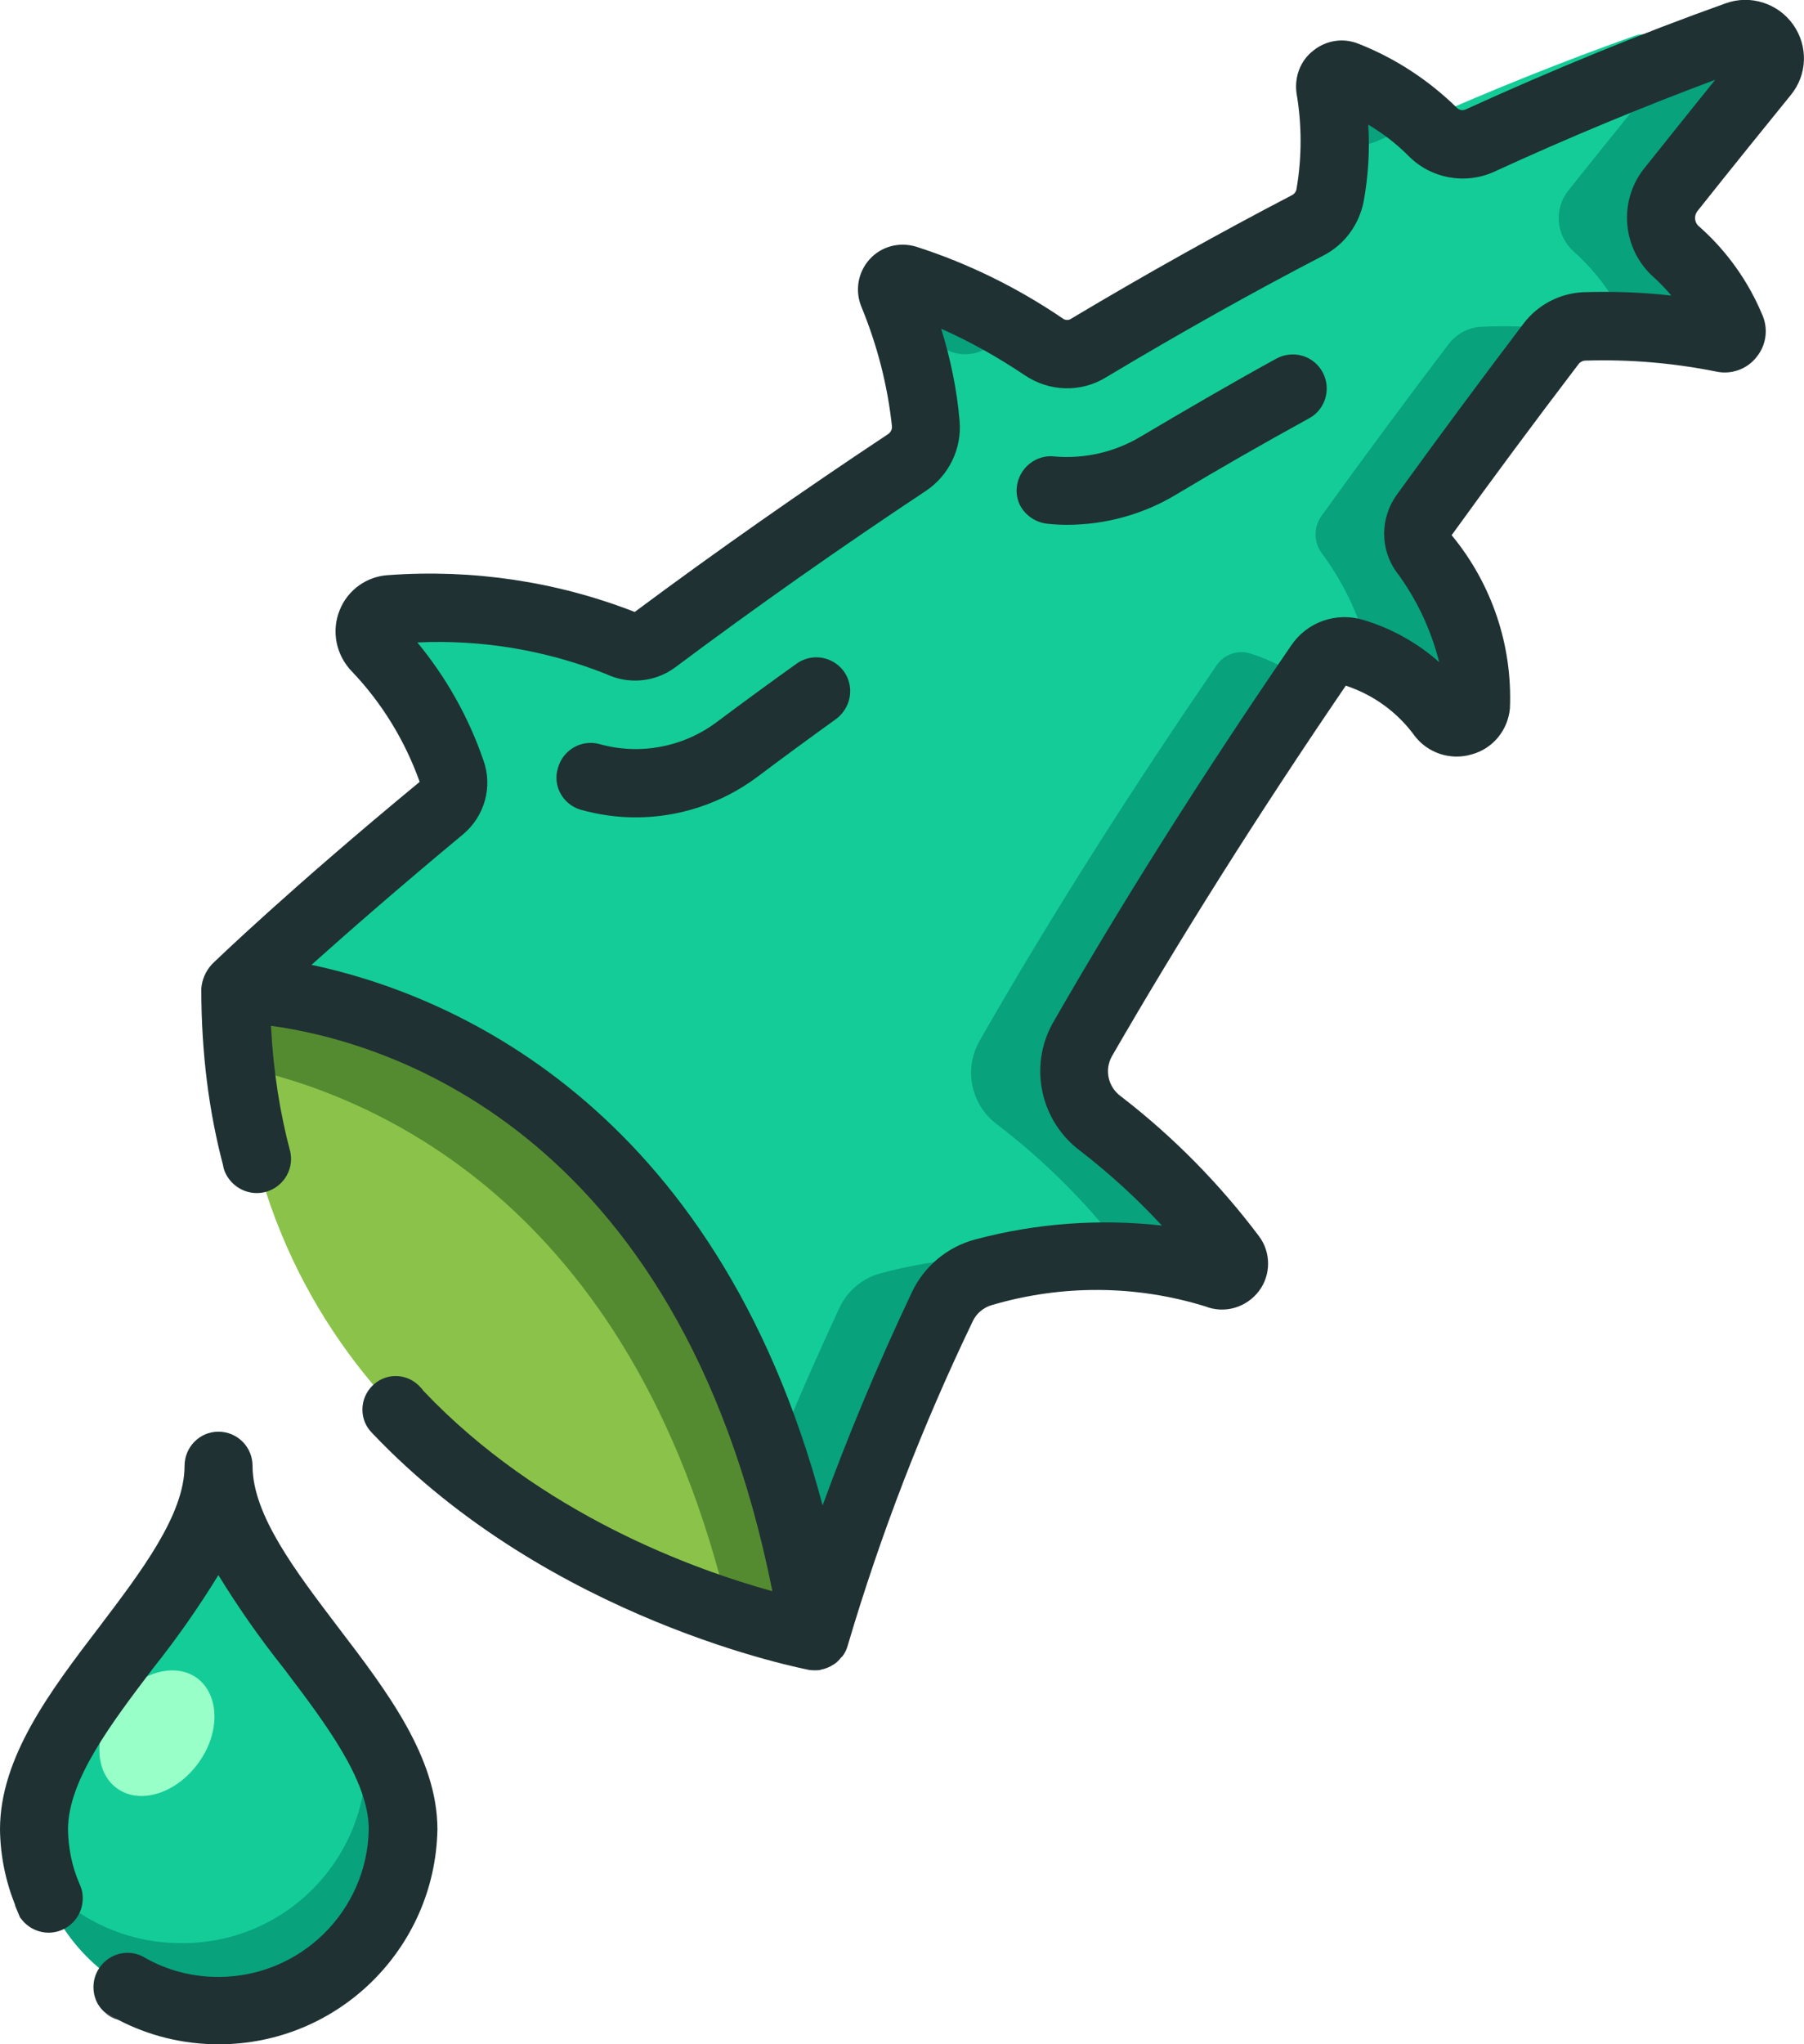
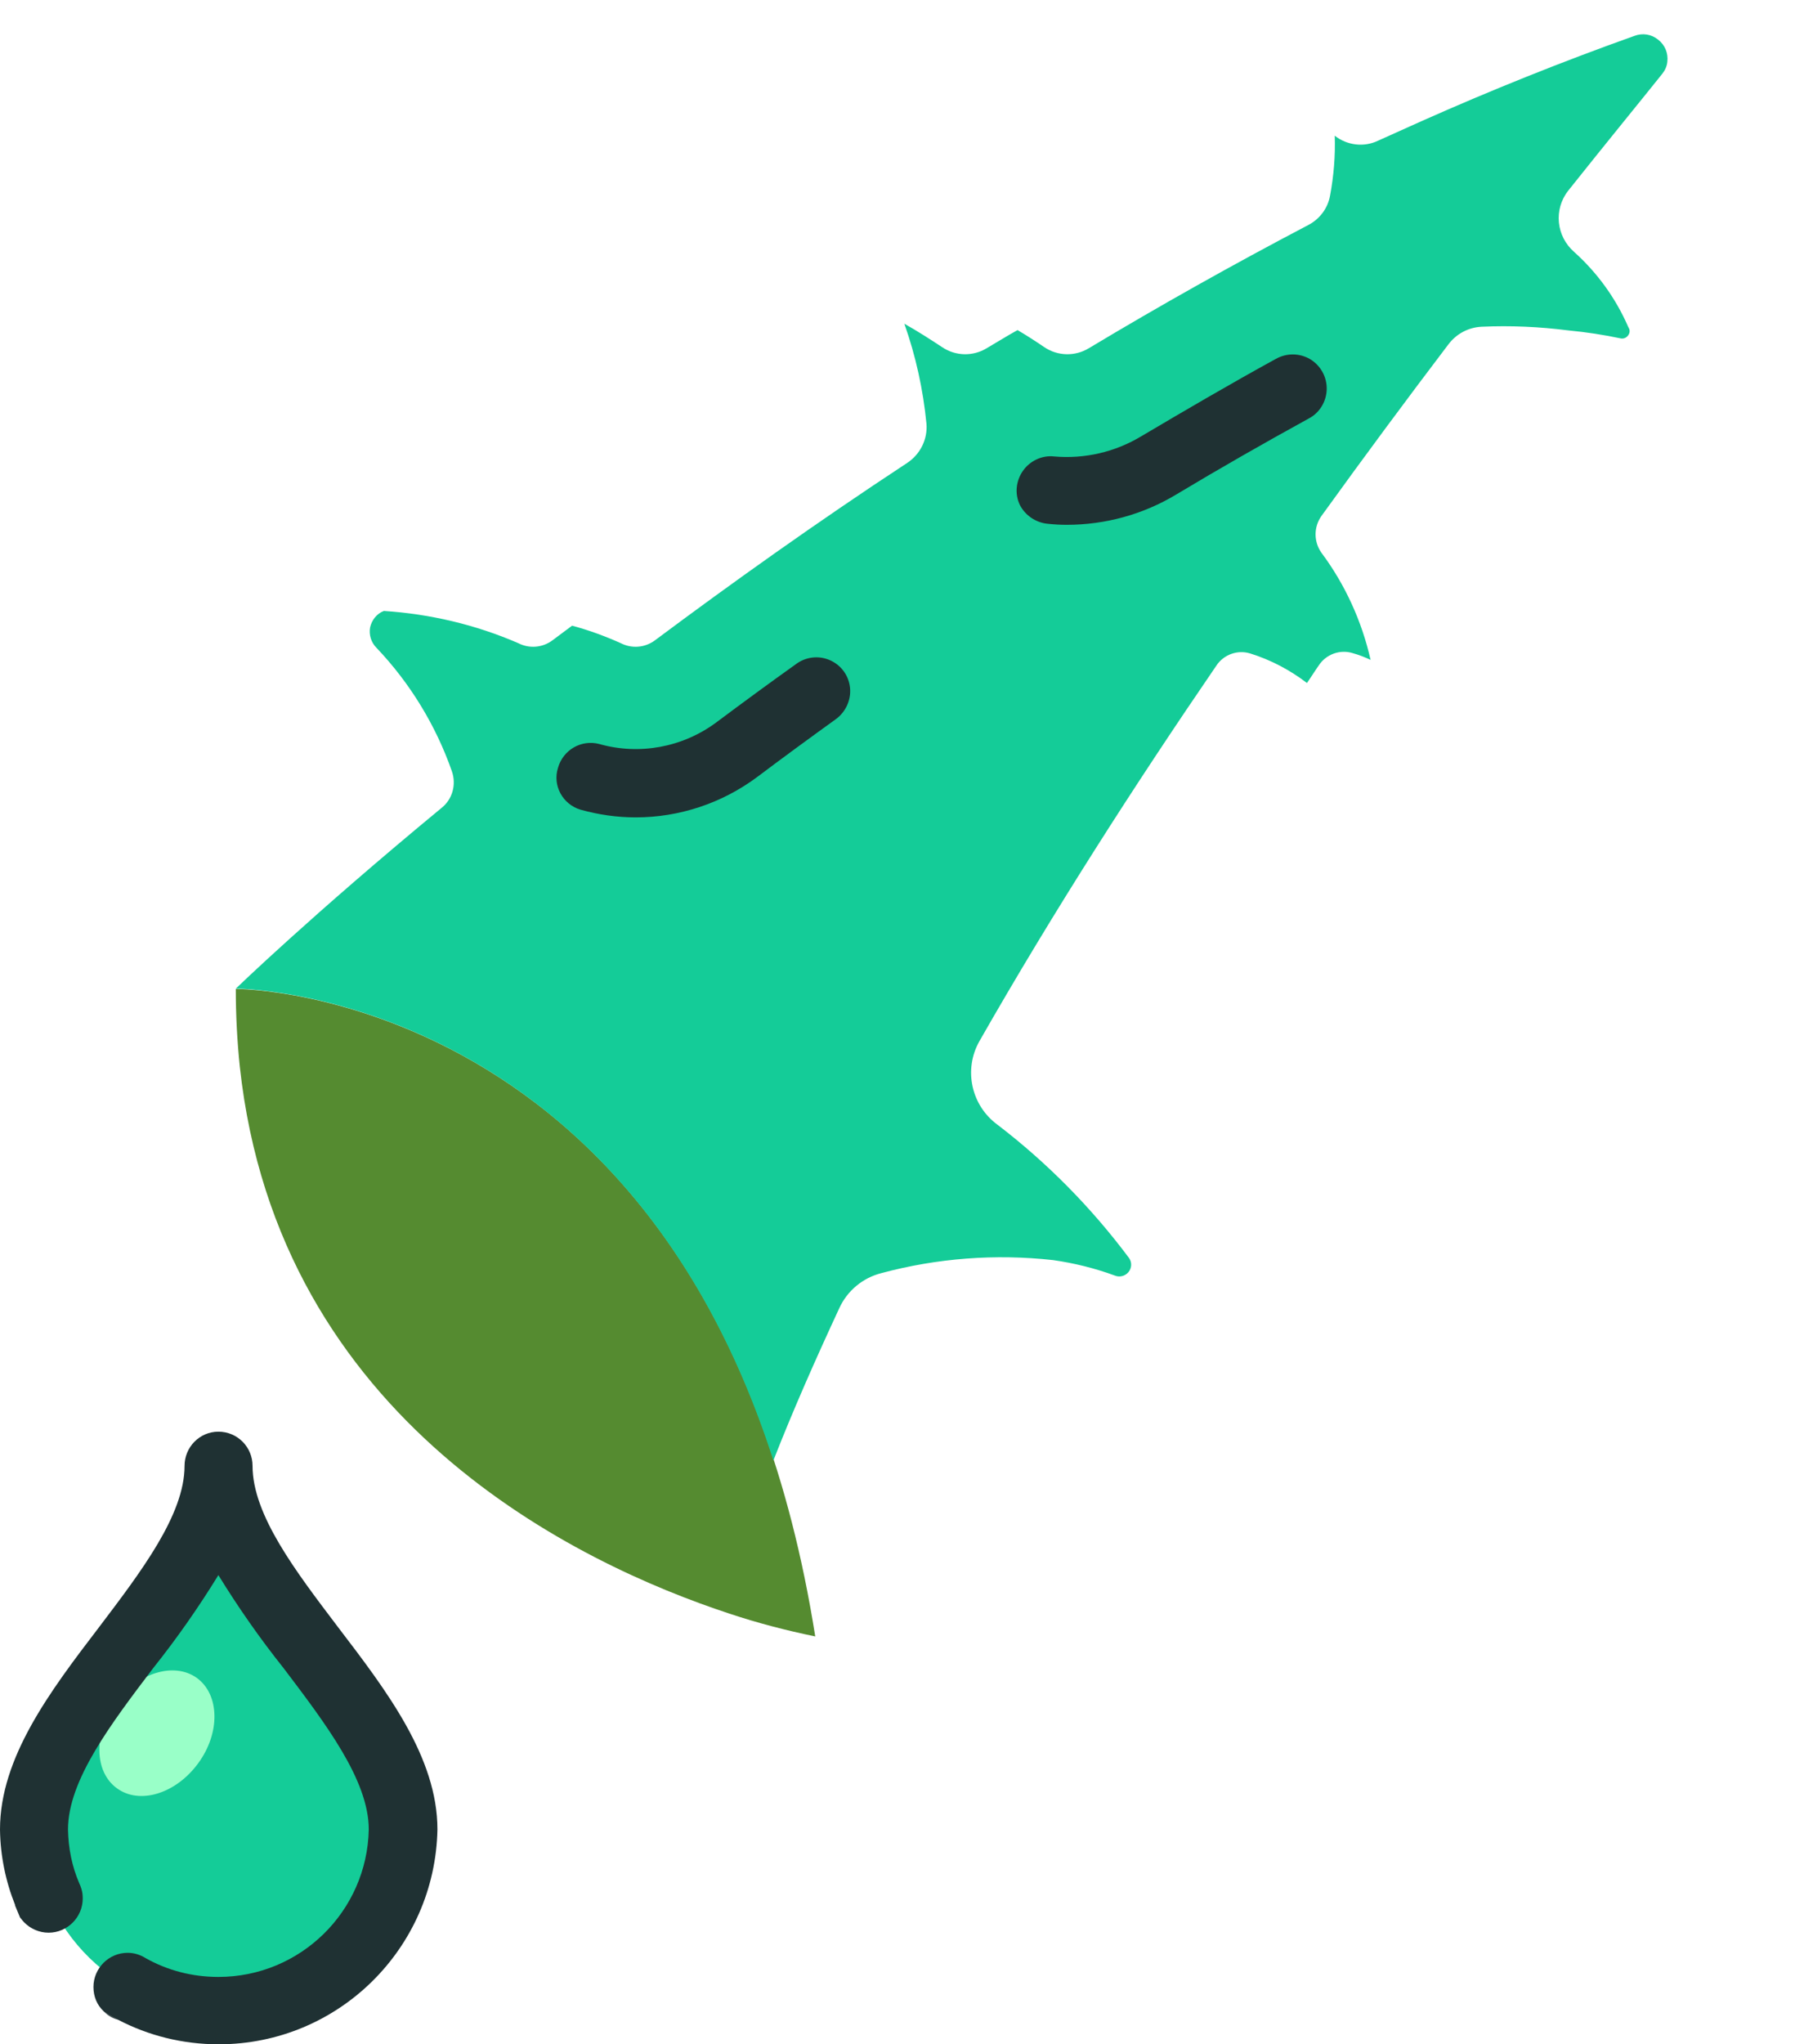
<svg xmlns="http://www.w3.org/2000/svg" version="1.1" x="0px" y="0px" width="53.86px" height="61px" viewBox="0 0 53.86 61" style="overflow:visible;enable-background:new 0 0 53.86 61;" xml:space="preserve">
  <style type="text/css">
	.st0{fill:#14CC98;}
	.st1{fill:#08A27D;}
	.st2{fill:#558B30;}
	.st3{fill:#8BC34A;}
	.st4{fill:#99FFC8;}
	.st5{fill:#1F3133;}
    </style>
  <defs>
    </defs>
  <path class="st0" d="M6.52,43.74c0,3.62,5.51,7.23,5.51,10.85c-0.06,3-2.51,5.4-5.51,5.4s-5.45-2.4-5.51-5.4  C1.01,50.98,6.52,47.36,6.52,43.74z" />
-   <path class="st1" d="M12.04,54.6c-0.05,2.72-2.08,5-4.78,5.37c-2.7,0.37-5.27-1.29-6.04-3.9c1.05,1.22,2.59,1.92,4.2,1.91  c3.02,0.02,5.48-2.4,5.51-5.42c-0.01-0.54-0.11-1.07-0.31-1.57C11.44,52.03,11.93,53.29,12.04,54.6z" />
  <path class="st2" d="M24.34,48.83c-0.87-0.18-1.72-0.4-2.56-0.68c-4.5-1.48-13.47-5.72-14.62-16.32c-0.08-0.77-0.12-1.54-0.12-2.32  C7.03,29.5,21.28,29.5,24.34,48.83z" />
-   <path class="st3" d="M21.77,48.15c-4.5-1.48-13.47-5.72-14.62-16.32C10.99,32.63,18.87,35.78,21.77,48.15z" />
-   <path class="st1" d="M49.87,5.68c-0.43,0.57-0.35,1.37,0.18,1.84c0.71,0.63,1.27,1.41,1.64,2.29c0.03,0.07,0.01,0.15-0.04,0.21  c-0.05,0.06-0.12,0.09-0.2,0.08c-0.94-0.19-1.89-0.3-2.85-0.35c-0.44-0.03-0.88-0.03-1.31-0.01c-0.16,0.01-0.31,0.05-0.46,0.11  c-0.21,0.09-0.39,0.23-0.53,0.42c-1.2,1.58-2.47,3.29-3.79,5.12c-0.23,0.33-0.23,0.76,0,1.09c1.05,1.3,1.59,2.92,1.55,4.59  c-0.03,0.23-0.19,0.42-0.42,0.49c-0.22,0.06-0.46-0.02-0.61-0.2c-0.54-0.74-1.27-1.31-2.11-1.67c-0.17-0.08-0.35-0.15-0.53-0.2  c-0.38-0.12-0.8,0.03-1.02,0.37c-0.12,0.17-0.23,0.35-0.35,0.52c-2.3,3.37-4.61,6.99-6.73,10.68c-0.48,0.85-0.24,1.92,0.54,2.49  c1.48,1.14,2.81,2.48,3.93,3.98c0.09,0.13,0.08,0.3-0.02,0.42c-0.1,0.12-0.27,0.16-0.41,0.1c-0.84-0.31-1.73-0.49-2.63-0.53  c-0.76-0.04-1.52-0.01-2.27,0.07c-0.7,0.08-1.4,0.2-2.08,0.39c-0.55,0.14-1.01,0.52-1.25,1.04c-1.52,3.17-2.79,6.45-3.79,9.83  c-0.27-1.79-0.69-3.55-1.24-5.28C18.55,29.51,7.03,29.51,7.03,29.51s2.25-2.18,6.14-5.39c0.33-0.26,0.45-0.7,0.31-1.1  c-0.48-1.37-1.25-2.63-2.25-3.68c-0.16-0.16-0.23-0.39-0.19-0.61c0.05-0.22,0.2-0.41,0.41-0.49c0.07-0.03,0.14-0.05,0.21-0.05  c1.82-0.11,3.64,0.05,5.41,0.49c0.49,0.13,0.98,0.31,1.45,0.52c0.33,0.17,0.72,0.14,1.02-0.08c2.28-1.7,4.8-3.5,7.54-5.3  c0.39-0.26,0.61-0.71,0.57-1.17c-0.1-1.02-0.32-2.02-0.66-2.98c-0.11-0.35-0.23-0.64-0.33-0.89c-0.05-0.12-0.03-0.25,0.06-0.34  c0.08-0.09,0.22-0.13,0.34-0.09c1.16,0.37,2.27,0.88,3.31,1.52c0.29,0.17,0.55,0.34,0.8,0.51c0.4,0.27,0.92,0.28,1.33,0.03  c2.1-1.26,4.29-2.49,6.54-3.67c0.35-0.18,0.59-0.5,0.66-0.88c0.11-0.59,0.16-1.19,0.14-1.79c-0.01-0.47-0.05-0.95-0.13-1.41  c-0.02-0.12,0.03-0.25,0.13-0.32c0.1-0.08,0.23-0.1,0.34-0.05c0.82,0.33,1.58,0.79,2.25,1.36c0.12,0.11,0.23,0.21,0.34,0.32  c0.37,0.38,0.94,0.49,1.43,0.26c1.82-0.84,3.68-1.63,5.58-2.36c0.69-0.26,1.38-0.52,2.09-0.77c0.3-0.11,0.65-0.01,0.84,0.25  c0.19,0.26,0.18,0.62-0.03,0.88C51.95,3.09,51,4.27,49.87,5.68z" />
  <path class="st0" d="M49.78,1.84c-0.01,0.13-0.07,0.26-0.15,0.36c-0.72,0.9-1.68,2.07-2.81,3.49C46.38,6.25,46.46,7.05,47,7.52  c0.69,0.62,1.24,1.38,1.61,2.23l0.03,0.06c0.03,0.07,0.01,0.15-0.04,0.21c-0.05,0.06-0.12,0.09-0.2,0.08  c-0.52-0.11-1.04-0.19-1.57-0.24c-0.86-0.11-1.73-0.15-2.6-0.11c-0.39,0.02-0.75,0.21-0.99,0.53c-1.2,1.58-2.47,3.29-3.79,5.12  c-0.23,0.33-0.23,0.76,0,1.09c0.71,0.95,1.21,2.05,1.47,3.2c-0.17-0.08-0.35-0.15-0.53-0.2c-0.38-0.12-0.8,0.03-1.02,0.37  c-0.12,0.17-0.23,0.35-0.35,0.52c-0.51-0.39-1.08-0.69-1.69-0.88c-0.38-0.12-0.8,0.03-1.02,0.37c-2.41,3.52-4.85,7.31-7.07,11.2  c-0.48,0.85-0.24,1.92,0.54,2.49c1.49,1.14,2.81,2.48,3.93,3.98c0.09,0.13,0.08,0.3-0.02,0.42c-0.1,0.12-0.27,0.16-0.41,0.1  c-0.6-0.22-1.21-0.37-1.84-0.46c-1.72-0.19-3.46-0.06-5.13,0.39c-0.55,0.14-1.01,0.52-1.25,1.04c-0.71,1.53-1.38,3.04-1.97,4.55  C18.56,29.5,7.04,29.5,7.04,29.5s2.25-2.18,6.14-5.39c0.33-0.26,0.45-0.7,0.31-1.1c-0.48-1.37-1.25-2.63-2.25-3.68  c-0.16-0.16-0.23-0.39-0.19-0.61c0.05-0.22,0.2-0.41,0.41-0.49c1.38,0.09,2.74,0.41,4.01,0.96c0.33,0.17,0.72,0.14,1.02-0.08  c0.19-0.14,0.39-0.29,0.59-0.44c0.49,0.13,0.98,0.31,1.45,0.52c0.33,0.17,0.72,0.14,1.02-0.08c2.28-1.7,4.8-3.5,7.54-5.3  c0.39-0.26,0.61-0.71,0.57-1.17c-0.1-1.02-0.32-2.02-0.66-2.98c0.41,0.23,0.78,0.47,1.13,0.7c0.4,0.27,0.92,0.28,1.33,0.03  c0.31-0.18,0.61-0.37,0.92-0.54c0.29,0.17,0.55,0.34,0.8,0.51c0.4,0.27,0.92,0.28,1.33,0.03c2.1-1.26,4.29-2.49,6.54-3.67  c0.35-0.18,0.59-0.5,0.66-0.88c0.11-0.59,0.16-1.19,0.14-1.79c0.37,0.29,0.87,0.35,1.29,0.15c0.43-0.19,0.86-0.39,1.29-0.58  c2.09-0.93,4.21-1.78,6.37-2.55c0.24-0.09,0.5-0.05,0.7,0.11C49.71,1.34,49.81,1.59,49.78,1.84z" />
  <path class="st4" d="M5.88,50.07c-0.68-0.49-1.77-0.16-2.43,0.75c-0.66,0.91-0.64,2.05,0.04,2.54c0.68,0.5,1.77,0.16,2.43-0.75  C6.58,51.71,6.56,50.57,5.88,50.07z" />
  <path class="st5" d="M31.29,15.63c0.19,0.02,0.37,0.03,0.56,0.03c1.15,0,2.28-0.31,3.26-0.9c1.3-0.78,2.63-1.54,3.96-2.27  c0.33-0.17,0.53-0.51,0.54-0.87c0.01-0.37-0.18-0.71-0.49-0.9c-0.32-0.19-0.71-0.19-1.03-0.01c-1.35,0.74-2.7,1.53-4.02,2.31  c-0.78,0.47-1.69,0.68-2.6,0.6c-0.36-0.04-0.72,0.13-0.93,0.43c-0.21,0.3-0.25,0.69-0.09,1.02C30.61,15.38,30.93,15.6,31.29,15.63z" />
  <path class="st5" d="M17.33,24.16c0.54,0.15,1.09,0.23,1.65,0.23c1.3,0,2.57-0.42,3.62-1.2c0.77-0.58,1.55-1.15,2.34-1.72  c0.3-0.21,0.47-0.57,0.44-0.93c-0.03-0.37-0.26-0.69-0.6-0.84c-0.34-0.15-0.73-0.1-1.02,0.12c-0.8,0.57-1.59,1.15-2.38,1.74  c-1,0.74-2.29,0.98-3.49,0.64c-0.54-0.14-1.08,0.18-1.23,0.71C16.49,23.44,16.8,24,17.33,24.16L17.33,24.16z" />
-   <path class="st5" d="M53.47,2.83c0.49-0.6,0.52-1.45,0.07-2.09s-1.28-0.91-2.02-0.64c-2.5,0.89-5.11,1.96-7.75,3.16  c-0.1,0.05-0.21,0.03-0.28-0.05c-0.84-0.82-1.83-1.47-2.92-1.9c-0.46-0.19-0.98-0.11-1.36,0.2c-0.39,0.3-0.57,0.79-0.5,1.28  c0.16,0.94,0.16,1.9,0,2.84c-0.01,0.08-0.06,0.15-0.13,0.19c-2.17,1.13-4.39,2.37-6.6,3.69c-0.07,0.05-0.17,0.05-0.24,0  c-1.35-0.92-2.83-1.65-4.39-2.15c-0.5-0.15-1.04-0.01-1.39,0.38c-0.35,0.39-0.44,0.94-0.24,1.42c0.47,1.14,0.78,2.34,0.91,3.56  c0.01,0.09-0.04,0.18-0.11,0.23c-2.55,1.69-5.11,3.48-7.57,5.31c-2.33-0.91-4.84-1.28-7.34-1.1c-0.65,0.03-1.23,0.44-1.47,1.05  c-0.25,0.62-0.11,1.33,0.36,1.82c0.9,0.94,1.59,2.07,2.03,3.3c-3.88,3.2-6.11,5.35-6.2,5.44l-0.01,0.01  c-0.18,0.2-0.29,0.45-0.31,0.72c0,1.93,0.23,3.68,0.65,5.27c0.01,0.07,0.03,0.14,0.06,0.21c0.16,0.36,0.52,0.62,0.95,0.62  c0.56,0,1.02-0.46,1.02-1.02c0-0.07-0.01-0.14-0.02-0.2c-0.31-1.16-0.51-2.41-0.58-3.77c3.13,0.42,12.17,2.85,14.97,16.87  c-2.32-0.64-6.92-2.29-10.42-5.98c-0.04-0.06-0.1-0.12-0.15-0.17c-0.18-0.17-0.42-0.27-0.68-0.27c-0.54,0-0.99,0.45-0.99,1  c0,0.28,0.11,0.52,0.29,0.7c5.33,5.62,12.93,7.04,13.05,7.07c0.06,0.01,0.12,0.01,0.18,0.01c0.05,0,0.1,0,0.15-0.01  c0.02-0.01,0.05-0.02,0.07-0.02c0.08-0.02,0.16-0.05,0.24-0.09c0.03-0.02,0.06-0.04,0.1-0.06c0.08-0.05,0.15-0.12,0.21-0.2  c0.02-0.02,0.04-0.03,0.05-0.05c0.07-0.09,0.12-0.2,0.15-0.31c0.98-3.32,2.23-6.55,3.73-9.67c0.11-0.24,0.33-0.42,0.58-0.49  c2.08-0.61,4.29-0.6,6.36,0.04c0.58,0.23,1.23,0.04,1.61-0.46c0.36-0.48,0.36-1.15,0-1.63c-1.18-1.57-2.57-2.98-4.13-4.18  c-0.37-0.27-0.49-0.77-0.27-1.18c2.02-3.5,4.37-7.23,6.99-11.07c0.82,0.27,1.54,0.79,2.05,1.49c0.39,0.52,1.08,0.75,1.71,0.56  c0.63-0.17,1.08-0.72,1.14-1.37c0.08-1.88-0.54-3.72-1.74-5.17c1.22-1.69,2.49-3.4,3.77-5.08c0.05-0.08,0.14-0.13,0.23-0.13  c1.31-0.04,2.62,0.07,3.91,0.33c0.44,0.09,0.9-0.07,1.18-0.42c0.29-0.34,0.37-0.82,0.2-1.24c-0.42-1.02-1.07-1.94-1.9-2.67  c-0.14-0.11-0.16-0.31-0.06-0.45C51.79,4.9,52.74,3.73,53.47,2.83z M49.37,8.27c0.19,0.17,0.37,0.36,0.53,0.55  c-0.88-0.1-1.77-0.13-2.65-0.1c-0.7,0.04-1.34,0.38-1.76,0.93c-1.29,1.7-2.57,3.43-3.8,5.13c-0.48,0.68-0.49,1.59-0.01,2.27  c0.61,0.81,1.04,1.73,1.29,2.71c-0.65-0.58-1.43-1.01-2.26-1.26c-0.81-0.25-1.69,0.06-2.16,0.76c-2.68,3.91-5.07,7.7-7.12,11.27  c-0.72,1.29-0.37,2.92,0.82,3.81c0.87,0.67,1.69,1.42,2.44,2.23c-1.86-0.21-3.75-0.07-5.56,0.41c-0.84,0.22-1.54,0.8-1.91,1.59  c-1.04,2.2-1.92,4.32-2.66,6.35C21.34,32.83,13.27,29.63,9.3,28.79c1.05-0.94,2.58-2.28,4.52-3.89c0.65-0.54,0.9-1.43,0.61-2.22  c-0.44-1.28-1.11-2.47-1.97-3.51c1.92-0.09,3.84,0.23,5.63,0.94c0.67,0.32,1.46,0.25,2.06-0.19c2.45-1.83,4.97-3.6,7.49-5.27  c0.69-0.46,1.08-1.26,1.01-2.09c-0.08-0.93-0.27-1.85-0.55-2.75c0.88,0.39,1.71,0.86,2.5,1.39c0.73,0.49,1.67,0.52,2.42,0.06  c2.17-1.3,4.36-2.53,6.5-3.64c0.62-0.32,1.05-0.91,1.19-1.59c0.14-0.76,0.19-1.54,0.14-2.31c0.44,0.26,0.84,0.57,1.2,0.93  c0.67,0.68,1.7,0.87,2.57,0.47c2.24-1.03,4.45-1.94,6.59-2.74c-0.61,0.76-1.33,1.65-2.14,2.67C48.31,6.03,48.44,7.44,49.37,8.27z" />
  <path class="st5" d="M3.53,60.27c-0.16-0.04-0.31-0.13-0.42-0.24C3.24,60.12,3.38,60.2,3.53,60.27z" />
  <path class="st5" d="M13.06,54.59C12.99,58.15,10.09,61,6.53,61c-1.08,0-2.1-0.26-3-0.73c-0.15-0.07-0.29-0.15-0.42-0.24  c-0.01-0.01-0.01-0.01-0.02-0.02c-0.19-0.18-0.3-0.43-0.3-0.72c0-0.56,0.46-1.02,1.02-1.02c0.2,0,0.38,0.06,0.54,0.16  c0.64,0.36,1.38,0.56,2.17,0.56c2.45,0,4.44-1.96,4.49-4.4c0-1.47-1.29-3.16-2.54-4.81C7.76,48.89,7.11,47.96,6.52,47  c-0.59,0.96-1.24,1.89-1.95,2.78c-1.25,1.65-2.54,3.34-2.54,4.81c0.01,0.56,0.12,1.1,0.33,1.59c0.03,0.06,0.05,0.12,0.07,0.18  c0.03,0.09,0.04,0.19,0.04,0.29c0,0.56-0.46,1.02-1.02,1.02c-0.28,0-0.54-0.12-0.72-0.3c-0.04-0.04-0.08-0.09-0.12-0.14  c0,0,0-0.01-0.01-0.01l-0.15-0.36c0-0.01,0-0.01,0-0.02c-0.28-0.7-0.44-1.46-0.45-2.25c0-2.15,1.5-4.13,2.96-6.04  c1.25-1.65,2.55-3.35,2.55-4.81c0-0.56,0.45-1.02,1.01-1.02c0.57,0,1.02,0.46,1.02,1.02c0,1.47,1.3,3.16,2.55,4.81  C11.55,50.46,13.06,52.44,13.06,54.59z" />
</svg>